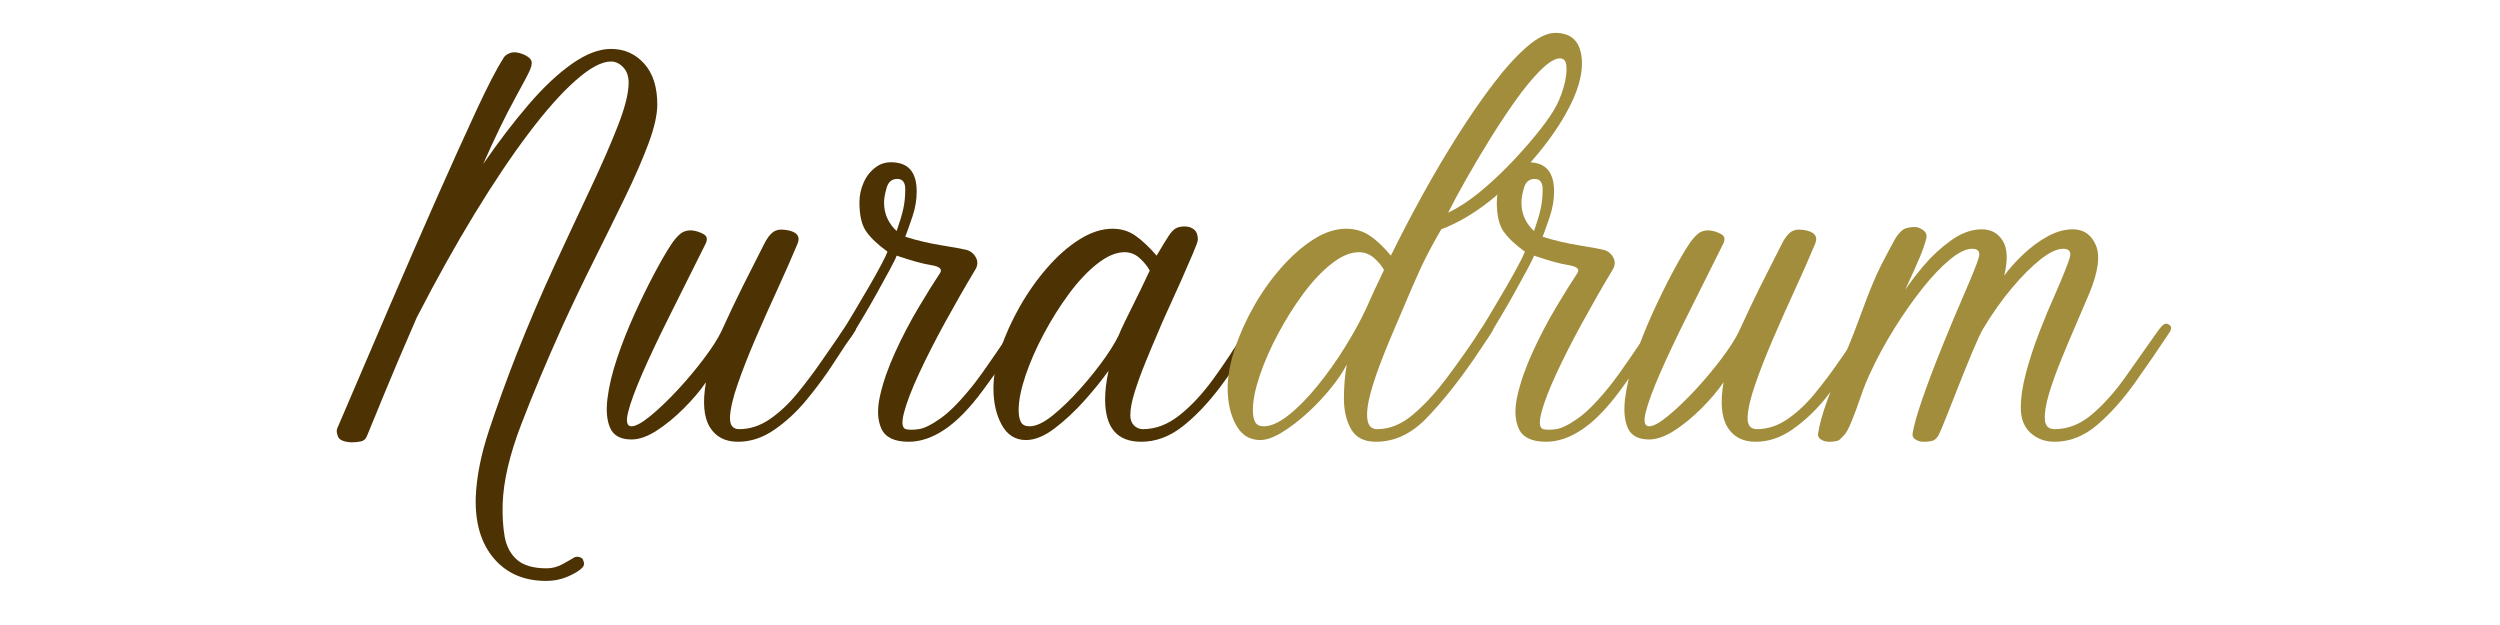
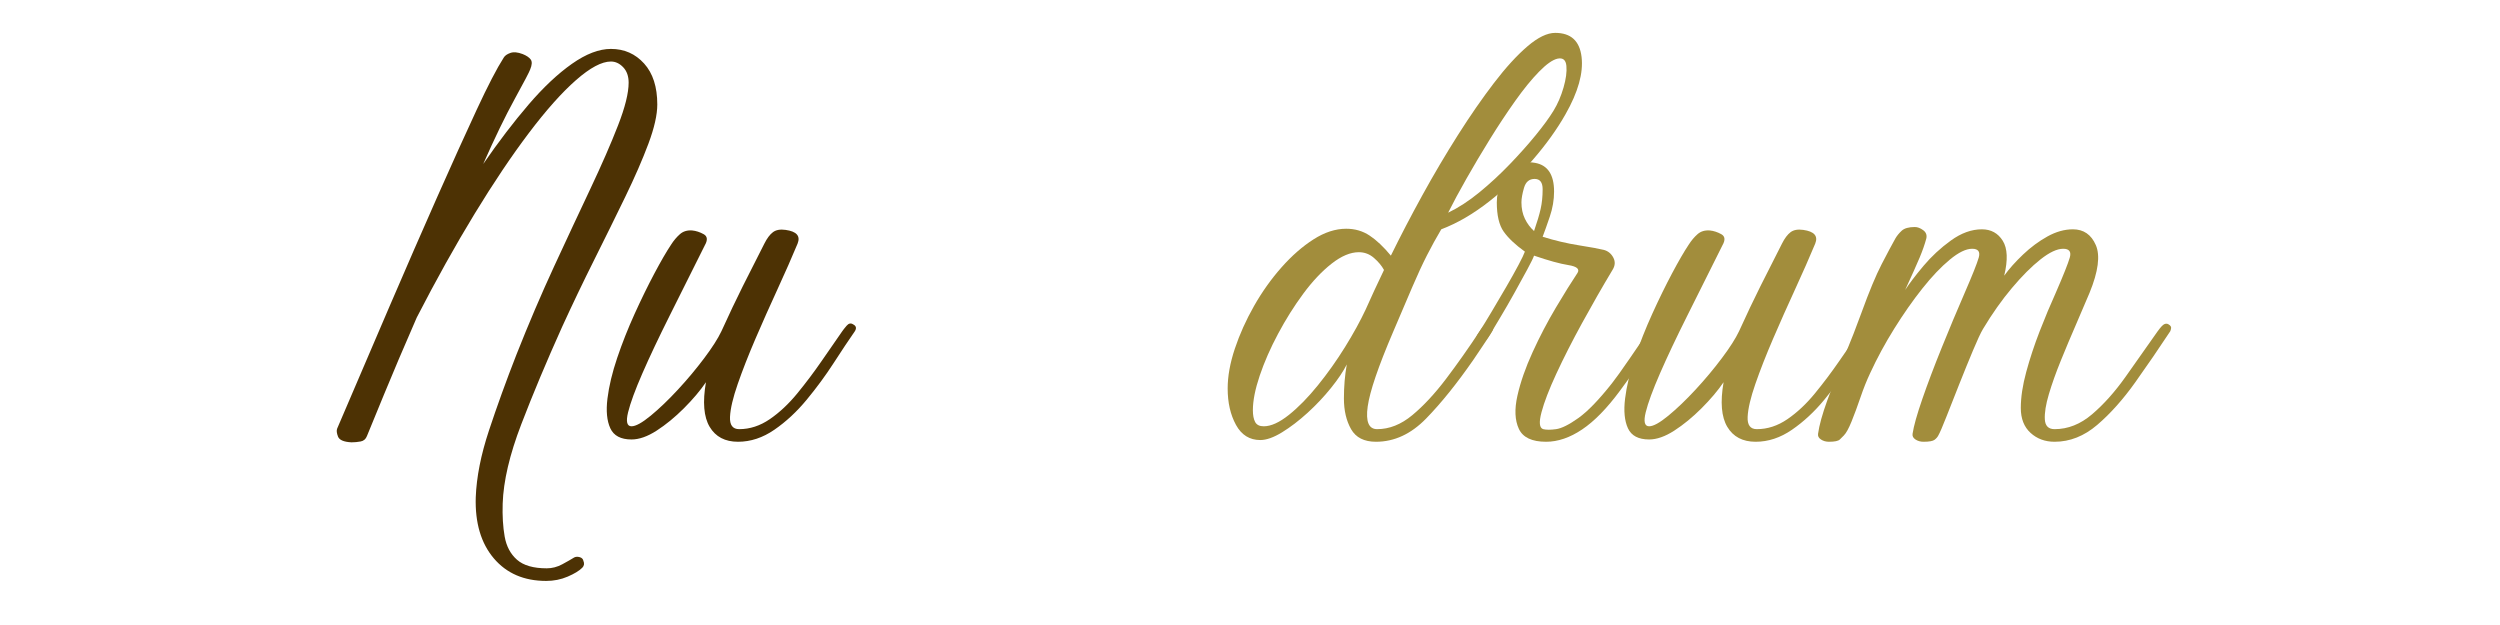
<svg xmlns="http://www.w3.org/2000/svg" version="1.0" preserveAspectRatio="xMidYMid meet" height="500" viewBox="0 0 1500 375" zoomAndPan="magnify" width="2000">
  <defs>
    <g />
  </defs>
  <g fill-opacity="1" fill="#4d3204">
    <g transform="translate(215.701, 263.337)">
      <g>
        <path d="M 112.016 85.219 C 98.723 85.219 88.238 80.691 80.562 71.641 C 72.895 62.586 69.289 50.391 69.75 35.047 C 70.207 22.91 72.844 9.57 77.656 -4.969 C 82.469 -19.52 87.961 -34.703 94.141 -50.516 C 101.473 -69.066 109.031 -86.758 116.812 -103.594 C 124.602 -120.426 131.879 -136 138.641 -150.312 C 145.398 -164.633 150.895 -177.234 155.125 -188.109 C 159.363 -198.992 161.484 -207.531 161.484 -213.719 C 161.484 -217.613 160.395 -220.703 158.219 -222.984 C 156.039 -225.273 153.582 -226.422 150.844 -226.422 C 145.344 -226.422 138.352 -222.695 129.875 -215.25 C 121.406 -207.812 112.016 -197.273 101.703 -183.641 C 91.391 -170.016 80.504 -153.812 69.047 -135.031 C 57.598 -116.25 46.035 -95.52 34.359 -72.844 C 26.566 -54.977 20.035 -39.629 14.766 -26.797 C 9.504 -13.973 6.07 -5.613 4.469 -1.719 C 3.781 0.113 2.52 1.203 0.688 1.547 C -1.145 1.891 -2.977 2.062 -4.812 2.062 C -9.395 1.832 -12.086 0.688 -12.891 -1.375 C -13.691 -3.438 -13.863 -5.039 -13.406 -6.188 C -2.633 -31.383 7.844 -55.836 18.031 -79.547 C 28.227 -103.254 37.789 -125.188 46.719 -145.344 C 55.656 -165.5 63.504 -182.848 70.266 -197.391 C 77.023 -211.941 82.461 -222.422 86.578 -228.828 C 87.266 -229.973 88.582 -230.891 90.531 -231.578 C 92.477 -232.266 94.941 -232.035 97.922 -230.891 C 100.211 -229.973 101.816 -228.883 102.734 -227.625 C 103.648 -226.363 103.535 -224.363 102.391 -221.625 C 101.93 -220.25 98.836 -214.348 93.109 -203.922 C 87.391 -193.504 81.094 -180.504 74.219 -164.922 C 83.375 -178.211 92.422 -190.066 101.359 -200.484 C 110.297 -210.91 119 -219.098 127.469 -225.047 C 135.945 -231.004 143.738 -233.984 150.844 -233.984 C 158.852 -233.984 165.492 -231.062 170.766 -225.219 C 176.035 -219.383 178.672 -211.195 178.672 -200.656 C 178.672 -194.469 176.895 -186.617 173.344 -177.109 C 169.789 -167.609 165.148 -156.957 159.422 -145.156 C 153.703 -133.363 147.52 -120.82 140.875 -107.531 C 134.227 -94.25 127.812 -80.852 121.625 -67.344 C 112.238 -46.5 104.051 -26.973 97.062 -8.766 C 90.07 9.441 86.352 25.305 85.906 38.828 C 85.676 46.16 86.07 52.742 87.094 58.578 C 88.125 64.422 90.586 69.062 94.484 72.5 C 98.379 75.938 104.336 77.656 112.359 77.656 C 115.566 77.656 118.656 76.852 121.625 75.25 C 124.602 73.645 127.008 72.27 128.844 71.125 C 129.758 70.664 130.848 70.609 132.109 70.953 C 133.367 71.297 134.113 72.039 134.344 73.188 C 135.031 74.789 134.801 76.164 133.656 77.312 C 131.82 79.145 128.898 80.922 124.891 82.641 C 120.891 84.359 116.598 85.219 112.016 85.219 Z M 112.016 85.219" />
      </g>
    </g>
  </g>
  <g fill-opacity="1" fill="#4d3204">
    <g transform="translate(368.258, 263.337)">
      <g>
        <path d="M 74.562 1.719 C 66.77 1.719 61.098 -1.258 57.547 -7.219 C 53.992 -13.176 53.25 -22.109 55.312 -34.016 C 51.883 -28.973 47.477 -23.758 42.094 -18.375 C 36.707 -13 31.266 -8.535 25.766 -4.984 C 20.266 -1.43 15.227 0.344 10.656 0.344 C 4.238 0.344 0 -1.891 -2.062 -6.359 C -4.125 -10.828 -4.695 -16.781 -3.781 -24.219 C -2.863 -31.664 -0.914 -39.797 2.062 -48.609 C 5.039 -57.43 8.531 -66.25 12.531 -75.062 C 16.539 -83.883 20.492 -91.961 24.391 -99.297 C 28.285 -106.629 31.609 -112.359 34.359 -116.484 C 35.961 -119.004 37.738 -121.117 39.688 -122.828 C 41.633 -124.547 44.098 -125.289 47.078 -125.062 C 49.367 -124.832 51.656 -124.086 53.938 -122.828 C 56.227 -121.566 56.457 -119.336 54.625 -116.141 C 47.07 -101.016 40.031 -86.922 33.5 -73.859 C 26.969 -60.805 21.523 -49.297 17.172 -39.328 C 12.828 -29.367 9.969 -21.582 8.594 -15.969 C 7.219 -10.363 7.906 -7.562 10.656 -7.562 C 13.176 -7.562 17.008 -9.676 22.156 -13.906 C 27.312 -18.145 32.754 -23.359 38.484 -29.547 C 44.211 -35.734 49.477 -42.031 54.281 -48.438 C 59.094 -54.852 62.531 -60.238 64.594 -64.594 C 69.176 -74.676 73.473 -83.723 77.484 -91.734 C 81.492 -99.754 85.785 -108.234 90.359 -117.172 C 91.961 -120.367 93.68 -122.656 95.516 -124.031 C 97.348 -125.406 99.867 -125.863 103.078 -125.406 C 109.723 -124.488 112.129 -121.742 110.297 -117.172 C 106.859 -108.922 102.848 -99.812 98.266 -89.844 C 93.68 -79.883 89.27 -69.977 85.031 -60.125 C 80.801 -50.281 77.254 -41.234 74.391 -32.984 C 71.523 -24.734 69.977 -18.145 69.75 -13.219 C 69.52 -8.301 71.352 -5.844 75.25 -5.844 C 81.664 -5.844 87.789 -7.844 93.625 -11.844 C 99.469 -15.852 104.969 -21.008 110.125 -27.312 C 115.281 -33.613 120.145 -40.082 124.719 -46.719 C 129.301 -53.363 133.426 -59.32 137.094 -64.594 C 137.551 -65.281 138.41 -66.367 139.672 -67.859 C 140.93 -69.348 142.25 -69.633 143.625 -68.719 C 145.457 -67.801 145.801 -66.426 144.656 -64.594 C 140.988 -59.32 136.75 -52.961 131.938 -45.516 C 127.125 -38.078 121.738 -30.75 115.781 -23.531 C 109.832 -16.32 103.363 -10.312 96.375 -5.5 C 89.395 -0.688 82.125 1.719 74.562 1.719 Z M 74.562 1.719" />
      </g>
    </g>
  </g>
  <g fill-opacity="1" fill="#4d3204">
    <g transform="translate(495.045, 263.337)">
      <g>
-         <path d="M 50.172 1.719 C 41.691 1.719 36.25 -0.859 33.844 -6.016 C 31.438 -11.172 31.148 -17.812 32.984 -25.938 C 34.816 -34.07 37.852 -42.773 42.094 -52.047 C 46.332 -61.328 50.969 -70.203 56 -78.672 C 61.039 -87.148 65.395 -94.141 69.062 -99.641 C 70.438 -101.93 68.602 -103.477 63.562 -104.281 C 58.52 -105.082 51.648 -106.973 42.953 -109.953 C 42.492 -108.578 41.117 -105.77 38.828 -101.531 C 36.535 -97.289 33.957 -92.594 31.094 -87.438 C 28.227 -82.289 25.422 -77.426 22.672 -72.844 C 19.922 -68.258 17.863 -64.82 16.5 -62.531 C 15.812 -61.383 14.781 -60.008 13.406 -58.406 C 12.031 -56.801 10.77 -56.344 9.625 -57.031 C 8.477 -57.719 7.906 -58.578 7.906 -59.609 C 7.906 -60.641 8.707 -62.301 10.312 -64.594 C 12.375 -67.801 14.832 -71.812 17.688 -76.625 C 20.551 -81.438 23.414 -86.301 26.281 -91.219 C 29.145 -96.145 31.609 -100.555 33.672 -104.453 C 35.734 -108.348 36.992 -110.984 37.453 -112.359 C 31.723 -116.484 27.484 -120.488 24.734 -124.375 C 21.984 -128.27 20.609 -134.113 20.609 -141.906 C 20.609 -146.031 21.469 -150.035 23.188 -153.922 C 24.906 -157.816 27.484 -160.969 30.922 -163.375 C 34.359 -165.781 38.598 -166.523 43.641 -165.609 C 51.191 -164.234 54.969 -158.508 54.969 -148.438 C 54.969 -143.395 54.109 -138.352 52.391 -133.312 C 50.68 -128.27 49.254 -124.258 48.109 -121.281 C 55.43 -119 62.703 -117.285 69.922 -116.141 C 77.141 -114.992 82.125 -114.078 84.875 -113.391 C 87.383 -112.703 89.27 -111.156 90.531 -108.75 C 91.789 -106.344 91.617 -103.879 90.016 -101.359 C 83.836 -91.055 77.77 -80.461 71.812 -69.578 C 65.852 -58.691 60.695 -48.551 56.344 -39.156 C 52 -29.77 49.023 -22.039 47.422 -15.969 C 45.816 -9.906 46.16 -6.531 48.453 -5.844 C 50.285 -5.383 52.859 -5.383 56.172 -5.844 C 59.492 -6.301 63.961 -8.531 69.578 -12.531 C 75.191 -16.539 81.891 -23.473 89.672 -33.328 C 90.586 -34.473 92.078 -36.477 94.141 -39.344 C 96.203 -42.207 98.438 -45.41 100.844 -48.953 C 103.25 -52.504 105.484 -55.77 107.547 -58.75 C 109.609 -61.727 110.984 -63.676 111.672 -64.594 C 113.273 -67.113 114.594 -68.602 115.625 -69.062 C 116.656 -69.52 117.629 -69.406 118.547 -68.719 C 120.141 -67.57 120.367 -66.195 119.234 -64.594 C 117.629 -62.07 115.223 -58.348 112.016 -53.422 C 108.805 -48.504 102.961 -40.316 94.484 -28.859 C 86.703 -18.328 79.145 -10.598 71.812 -5.672 C 64.477 -0.742 57.266 1.719 50.172 1.719 Z M 42.953 -124.719 C 44.785 -129.988 46.102 -134.398 46.906 -137.953 C 47.707 -141.504 48.109 -145.457 48.109 -149.812 C 48.109 -153.926 46.504 -155.984 43.297 -155.984 C 40.086 -155.984 37.969 -154.207 36.938 -150.656 C 35.906 -147.113 35.391 -144.195 35.391 -141.906 C 35.391 -138.238 36.078 -134.973 37.453 -132.109 C 38.828 -129.242 40.66 -126.781 42.953 -124.719 Z M 42.953 -124.719" />
-       </g>
+         </g>
    </g>
  </g>
  <g fill-opacity="1" fill="#4d3204">
    <g transform="translate(596.407, 263.337)">
      <g>
-         <path d="M 88.297 1.719 C 73.867 1.719 66.656 -6.754 66.656 -23.703 C 66.656 -28.742 67.344 -34.473 68.719 -40.891 C 64.82 -35.391 60.008 -29.43 54.281 -23.016 C 48.562 -16.609 42.609 -11.055 36.422 -6.359 C 30.234 -1.66 24.504 0.688 19.234 0.688 C 12.828 0.688 7.961 -2.344 4.641 -8.406 C 1.316 -14.477 -0.344 -21.754 -0.344 -30.234 C -0.344 -37.566 1.086 -45.469 3.953 -53.938 C 6.816 -62.414 10.648 -70.891 15.453 -79.359 C 20.266 -87.836 25.766 -95.629 31.953 -102.734 C 38.141 -109.836 44.609 -115.504 51.359 -119.734 C 58.117 -123.973 64.707 -126.094 71.125 -126.094 C 76.395 -126.094 81.031 -124.66 85.031 -121.797 C 89.039 -118.941 93.223 -114.992 97.578 -109.953 C 100.785 -115.453 103.191 -119.398 104.797 -121.797 C 106.398 -124.203 107.891 -125.75 109.266 -126.438 C 110.641 -127.125 112.359 -127.469 114.422 -127.469 C 116.711 -127.469 118.598 -126.836 120.078 -125.578 C 121.566 -124.316 122.312 -122.316 122.312 -119.578 C 122.312 -118.66 121.336 -115.91 119.391 -111.328 C 117.453 -106.742 115.109 -101.359 112.359 -95.172 C 109.609 -88.992 106.914 -83.039 104.281 -77.312 C 101.645 -71.582 99.641 -67 98.266 -63.562 C 95.973 -58.289 93.566 -52.562 91.047 -46.375 C 88.523 -40.195 86.348 -34.242 84.516 -28.516 C 82.691 -22.785 81.781 -17.977 81.781 -14.094 C 81.781 -11.57 82.52 -9.566 84 -8.078 C 85.488 -6.586 87.266 -5.844 89.328 -5.844 C 96.891 -5.844 104.16 -8.586 111.141 -14.078 C 118.129 -19.578 124.891 -26.797 131.422 -35.734 C 137.953 -44.672 144.312 -54.289 150.5 -64.594 C 150.957 -65.508 151.703 -66.484 152.734 -67.516 C 153.766 -68.547 154.734 -69.062 155.641 -69.062 C 157.016 -69.062 157.875 -68.547 158.219 -67.516 C 158.562 -66.484 158.504 -65.508 158.047 -64.594 C 150.953 -52.688 143.625 -41.691 136.062 -31.609 C 128.5 -21.535 120.82 -13.461 113.031 -7.391 C 105.25 -1.316 97.004 1.719 88.297 1.719 Z M 21.297 -7.562 C 25.191 -7.562 29.832 -9.734 35.219 -14.078 C 40.602 -18.43 46.156 -23.816 51.875 -30.234 C 57.602 -36.648 62.703 -43.062 67.172 -49.469 C 71.641 -55.883 74.676 -61.27 76.281 -65.625 C 77.656 -68.602 79.43 -72.27 81.609 -76.625 C 83.785 -80.977 85.957 -85.383 88.125 -89.844 C 90.301 -94.312 92.078 -98.035 93.453 -101.016 C 92.078 -103.535 90.07 -106 87.438 -108.406 C 84.812 -110.812 81.781 -112.016 78.344 -112.016 C 73.301 -112.016 67.859 -109.723 62.016 -105.141 C 56.172 -100.555 50.5 -94.539 45 -87.094 C 39.508 -79.656 34.473 -71.641 29.891 -63.047 C 25.305 -54.461 21.641 -46.102 18.891 -37.969 C 16.148 -29.832 14.781 -22.906 14.781 -17.188 C 14.781 -14.207 15.234 -11.859 16.141 -10.141 C 17.055 -8.422 18.773 -7.562 21.297 -7.562 Z M 21.297 -7.562" />
-       </g>
+         </g>
    </g>
  </g>
  <g fill-opacity="1" fill="#a28d3c">
    <g transform="translate(736.6, 263.337)">
      <g>
        <path d="M 196.531 -243.609 C 205.926 -243.609 211.195 -238.797 212.344 -229.172 C 213.488 -219.555 210.281 -208.102 202.719 -194.812 C 197.676 -185.883 191.145 -176.781 183.125 -167.5 C 175.113 -158.227 166.352 -149.867 156.844 -142.422 C 147.344 -134.973 137.781 -129.414 128.156 -125.75 C 125.176 -120.719 122.312 -115.508 119.562 -110.125 C 116.82 -104.738 113.906 -98.438 110.812 -91.219 C 107.719 -84.008 103.879 -75.02 99.297 -64.25 C 90.367 -43.406 85.273 -28.457 84.016 -19.406 C 82.754 -10.363 84.641 -5.844 89.672 -5.844 C 97.004 -5.844 104.047 -8.645 110.797 -14.25 C 117.555 -19.863 124.316 -27.141 131.078 -36.078 C 137.836 -45.016 144.539 -54.52 151.188 -64.594 C 152.562 -66.656 153.703 -67.973 154.609 -68.547 C 155.523 -69.117 156.328 -69.289 157.016 -69.062 C 157.93 -68.832 158.617 -68.316 159.078 -67.516 C 159.535 -66.711 159.422 -65.738 158.734 -64.594 C 156.898 -61.613 155.008 -58.691 153.062 -55.828 C 151.125 -52.973 149.238 -50.172 147.406 -47.422 C 137.551 -33.211 128.098 -21.469 119.047 -12.188 C 110.004 -2.914 99.984 1.719 88.984 1.719 C 81.891 1.719 76.91 -0.801 74.047 -5.844 C 71.18 -10.883 69.75 -17.008 69.75 -24.219 C 69.75 -31.438 70.32 -38.254 71.469 -44.672 C 69.406 -40.547 66.254 -35.848 62.016 -30.578 C 57.773 -25.305 53.078 -20.32 47.922 -15.625 C 42.773 -10.938 37.68 -7.047 32.641 -3.953 C 27.598 -0.859 23.242 0.688 19.578 0.688 C 13.172 0.688 8.305 -2.344 4.984 -8.406 C 1.66 -14.477 0 -21.754 0 -30.234 C 0 -37.566 1.43 -45.523 4.297 -54.109 C 7.16 -62.703 10.992 -71.234 15.797 -79.703 C 20.609 -88.18 26.109 -95.914 32.297 -102.906 C 38.484 -109.895 44.895 -115.504 51.531 -119.734 C 58.176 -123.973 64.707 -126.094 71.125 -126.094 C 76.395 -126.094 81.086 -124.719 85.203 -121.969 C 89.328 -119.227 93.566 -115.223 97.922 -109.953 C 103.648 -121.629 109.945 -133.707 116.812 -146.188 C 123.688 -158.676 130.789 -170.703 138.125 -182.266 C 145.457 -193.836 152.672 -204.258 159.766 -213.531 C 166.867 -222.812 173.566 -230.145 179.859 -235.531 C 186.16 -240.914 191.719 -243.609 196.531 -243.609 Z M 195.5 -196.875 C 198.02 -201 200.023 -205.641 201.516 -210.797 C 203.004 -215.953 203.578 -220.301 203.234 -223.844 C 202.891 -227.395 201.113 -228.828 197.906 -228.141 C 194.926 -227.453 191.203 -224.816 186.734 -220.234 C 182.273 -215.66 177.523 -209.82 172.484 -202.719 C 167.441 -195.613 162.398 -187.992 157.359 -179.859 C 152.328 -171.734 147.633 -163.832 143.281 -156.156 C 138.926 -148.488 135.258 -141.676 132.281 -135.719 C 138.469 -138.695 144.707 -142.758 151 -147.906 C 157.301 -153.062 163.375 -158.676 169.219 -164.75 C 175.062 -170.82 180.27 -176.66 184.844 -182.266 C 189.426 -187.879 192.977 -192.75 195.5 -196.875 Z M 21.641 -7.562 C 25.992 -7.562 31.035 -9.848 36.766 -14.422 C 42.492 -19.004 48.273 -24.906 54.109 -32.125 C 59.953 -39.344 65.395 -47.016 70.438 -55.141 C 75.477 -63.273 79.602 -70.781 82.812 -77.656 C 84.414 -81.32 86.129 -85.098 87.953 -88.984 C 89.785 -92.879 91.734 -97.004 93.797 -101.359 C 92.422 -103.879 90.414 -106.285 87.781 -108.578 C 85.156 -110.867 82.125 -112.016 78.688 -112.016 C 73.645 -112.016 68.203 -109.723 62.359 -105.141 C 56.516 -100.555 50.844 -94.539 45.344 -87.094 C 39.852 -79.656 34.816 -71.641 30.234 -63.047 C 25.648 -54.461 21.984 -46.102 19.234 -37.969 C 16.492 -29.832 15.125 -22.906 15.125 -17.188 C 15.125 -14.207 15.578 -11.859 16.484 -10.141 C 17.398 -8.422 19.117 -7.562 21.641 -7.562 Z M 21.641 -7.562" />
      </g>
    </g>
  </g>
  <g fill-opacity="1" fill="#a28d3c">
    <g transform="translate(877.474, 263.337)">
      <g>
        <path d="M 50.172 1.719 C 41.691 1.719 36.25 -0.859 33.844 -6.016 C 31.438 -11.172 31.148 -17.812 32.984 -25.938 C 34.816 -34.07 37.852 -42.773 42.094 -52.047 C 46.332 -61.328 50.969 -70.203 56 -78.672 C 61.039 -87.148 65.395 -94.141 69.062 -99.641 C 70.438 -101.93 68.602 -103.477 63.562 -104.281 C 58.52 -105.082 51.648 -106.973 42.953 -109.953 C 42.492 -108.578 41.117 -105.77 38.828 -101.531 C 36.535 -97.289 33.957 -92.594 31.094 -87.438 C 28.227 -82.289 25.422 -77.426 22.672 -72.844 C 19.922 -68.258 17.863 -64.82 16.5 -62.531 C 15.812 -61.383 14.781 -60.008 13.406 -58.406 C 12.031 -56.801 10.77 -56.344 9.625 -57.031 C 8.477 -57.719 7.906 -58.578 7.906 -59.609 C 7.906 -60.641 8.707 -62.301 10.312 -64.594 C 12.375 -67.801 14.832 -71.812 17.688 -76.625 C 20.551 -81.438 23.414 -86.301 26.281 -91.219 C 29.145 -96.145 31.609 -100.555 33.672 -104.453 C 35.734 -108.348 36.992 -110.984 37.453 -112.359 C 31.723 -116.484 27.484 -120.488 24.734 -124.375 C 21.984 -128.27 20.609 -134.113 20.609 -141.906 C 20.609 -146.031 21.469 -150.035 23.188 -153.922 C 24.906 -157.816 27.484 -160.969 30.922 -163.375 C 34.359 -165.781 38.598 -166.523 43.641 -165.609 C 51.191 -164.234 54.969 -158.508 54.969 -148.438 C 54.969 -143.395 54.109 -138.352 52.391 -133.312 C 50.68 -128.27 49.254 -124.258 48.109 -121.281 C 55.43 -119 62.703 -117.285 69.922 -116.141 C 77.141 -114.992 82.125 -114.078 84.875 -113.391 C 87.383 -112.703 89.27 -111.156 90.531 -108.75 C 91.789 -106.344 91.617 -103.879 90.016 -101.359 C 83.836 -91.055 77.77 -80.461 71.812 -69.578 C 65.852 -58.691 60.695 -48.551 56.344 -39.156 C 52 -29.77 49.023 -22.039 47.422 -15.969 C 45.816 -9.906 46.16 -6.531 48.453 -5.844 C 50.285 -5.383 52.859 -5.383 56.172 -5.844 C 59.492 -6.301 63.961 -8.531 69.578 -12.531 C 75.191 -16.539 81.891 -23.473 89.672 -33.328 C 90.586 -34.473 92.078 -36.477 94.141 -39.344 C 96.203 -42.207 98.438 -45.41 100.844 -48.953 C 103.25 -52.504 105.484 -55.77 107.547 -58.75 C 109.609 -61.727 110.984 -63.676 111.672 -64.594 C 113.273 -67.113 114.594 -68.602 115.625 -69.062 C 116.656 -69.52 117.629 -69.406 118.547 -68.719 C 120.141 -67.57 120.367 -66.195 119.234 -64.594 C 117.629 -62.07 115.223 -58.348 112.016 -53.422 C 108.805 -48.504 102.961 -40.316 94.484 -28.859 C 86.703 -18.328 79.145 -10.598 71.812 -5.672 C 64.477 -0.742 57.266 1.719 50.172 1.719 Z M 42.953 -124.719 C 44.785 -129.988 46.102 -134.398 46.906 -137.953 C 47.707 -141.504 48.109 -145.457 48.109 -149.812 C 48.109 -153.926 46.504 -155.984 43.297 -155.984 C 40.086 -155.984 37.969 -154.207 36.938 -150.656 C 35.906 -147.113 35.391 -144.195 35.391 -141.906 C 35.391 -138.238 36.078 -134.973 37.453 -132.109 C 38.828 -129.242 40.66 -126.781 42.953 -124.719 Z M 42.953 -124.719" />
      </g>
    </g>
  </g>
  <g fill-opacity="1" fill="#a28d3c">
    <g transform="translate(978.835, 263.337)">
      <g>
        <path d="M 74.562 1.719 C 66.77 1.719 61.098 -1.258 57.547 -7.219 C 53.992 -13.176 53.25 -22.109 55.312 -34.016 C 51.883 -28.973 47.477 -23.758 42.094 -18.375 C 36.707 -13 31.266 -8.535 25.766 -4.984 C 20.266 -1.43 15.227 0.344 10.656 0.344 C 4.238 0.344 0 -1.891 -2.062 -6.359 C -4.125 -10.828 -4.695 -16.781 -3.781 -24.219 C -2.863 -31.664 -0.914 -39.797 2.062 -48.609 C 5.039 -57.43 8.531 -66.25 12.531 -75.062 C 16.539 -83.883 20.492 -91.961 24.391 -99.297 C 28.285 -106.629 31.609 -112.359 34.359 -116.484 C 35.961 -119.004 37.738 -121.117 39.688 -122.828 C 41.633 -124.547 44.098 -125.289 47.078 -125.062 C 49.367 -124.832 51.656 -124.086 53.938 -122.828 C 56.227 -121.566 56.457 -119.336 54.625 -116.141 C 47.07 -101.016 40.031 -86.922 33.5 -73.859 C 26.969 -60.805 21.523 -49.297 17.172 -39.328 C 12.828 -29.367 9.969 -21.582 8.594 -15.969 C 7.219 -10.363 7.906 -7.562 10.656 -7.562 C 13.176 -7.562 17.008 -9.676 22.156 -13.906 C 27.312 -18.145 32.754 -23.359 38.484 -29.547 C 44.211 -35.734 49.477 -42.031 54.281 -48.438 C 59.094 -54.852 62.531 -60.238 64.594 -64.594 C 69.176 -74.676 73.473 -83.723 77.484 -91.734 C 81.492 -99.754 85.785 -108.234 90.359 -117.172 C 91.961 -120.367 93.68 -122.656 95.516 -124.031 C 97.348 -125.406 99.867 -125.863 103.078 -125.406 C 109.723 -124.488 112.129 -121.742 110.297 -117.172 C 106.859 -108.922 102.848 -99.812 98.266 -89.844 C 93.68 -79.883 89.27 -69.977 85.031 -60.125 C 80.801 -50.281 77.254 -41.234 74.391 -32.984 C 71.523 -24.734 69.977 -18.145 69.75 -13.219 C 69.52 -8.301 71.352 -5.844 75.25 -5.844 C 81.664 -5.844 87.789 -7.844 93.625 -11.844 C 99.469 -15.852 104.969 -21.008 110.125 -27.312 C 115.281 -33.613 120.145 -40.082 124.719 -46.719 C 129.301 -53.363 133.426 -59.32 137.094 -64.594 C 137.551 -65.281 138.41 -66.367 139.672 -67.859 C 140.93 -69.348 142.25 -69.633 143.625 -68.719 C 145.457 -67.801 145.801 -66.426 144.656 -64.594 C 140.988 -59.32 136.75 -52.961 131.938 -45.516 C 127.125 -38.078 121.738 -30.75 115.781 -23.531 C 109.832 -16.32 103.363 -10.312 96.375 -5.5 C 89.395 -0.688 82.125 1.719 74.562 1.719 Z M 74.562 1.719" />
      </g>
    </g>
  </g>
  <g fill-opacity="1" fill="#a28d3c">
    <g transform="translate(1105.623, 263.337)">
      <g>
        <path d="M -8.25 1.719 C -10.082 1.719 -11.688 1.258 -13.062 0.344 C -14.438 -0.57 -15.008 -1.719 -14.781 -3.094 C -14.094 -8.133 -12.258 -14.773 -9.281 -23.016 C -6.301 -31.266 -2.863 -40.082 1.031 -49.469 C 4.926 -58.863 8.363 -67.688 11.344 -75.938 C 15.914 -88.531 19.922 -98.148 23.359 -104.797 C 26.797 -111.441 29.547 -116.598 31.609 -120.266 C 32.523 -121.859 33.785 -123.398 35.391 -124.891 C 36.992 -126.379 39.629 -127.125 43.297 -127.125 C 44.898 -127.125 46.562 -126.492 48.281 -125.234 C 50 -123.973 50.629 -122.316 50.172 -120.266 C 49.254 -116.828 47.938 -113.047 46.219 -108.922 C 44.5 -104.797 41.578 -98.266 37.453 -89.328 C 39.973 -93.223 43.633 -98.035 48.438 -103.766 C 53.25 -109.492 58.75 -114.586 64.938 -119.047 C 71.125 -123.516 77.312 -125.75 83.5 -125.75 C 88.988 -125.75 93.164 -123.457 96.031 -118.875 C 98.895 -114.301 99.18 -107.316 96.891 -97.922 C 99.867 -102.047 103.648 -106.285 108.234 -110.641 C 112.816 -114.992 117.68 -118.598 122.828 -121.453 C 127.984 -124.316 133.082 -125.75 138.125 -125.75 C 144.539 -125.75 149.117 -122.598 151.859 -116.297 C 154.609 -110.004 153.352 -100.441 148.094 -87.609 C 145.801 -82.117 143.109 -75.82 140.016 -68.719 C 136.922 -61.613 133.883 -54.395 130.906 -47.062 C 127.926 -39.738 125.52 -32.984 123.688 -26.797 C 121.852 -20.609 121.051 -15.566 121.281 -11.672 C 121.508 -7.785 123.457 -5.844 127.125 -5.844 C 135.145 -5.844 142.645 -8.816 149.625 -14.766 C 156.613 -20.723 163.316 -28.227 169.734 -37.281 C 176.148 -46.332 182.566 -55.438 188.984 -64.594 C 190.805 -67.113 192.176 -68.547 193.094 -68.891 C 194.008 -69.234 194.812 -69.176 195.5 -68.719 C 196.645 -68.031 197.16 -67.285 197.047 -66.484 C 196.93 -65.68 196.758 -65.051 196.531 -64.594 C 189.895 -54.52 182.91 -44.328 175.578 -34.016 C 168.242 -23.703 160.625 -15.164 152.719 -8.406 C 144.82 -1.656 136.289 1.719 127.125 1.719 C 121.406 1.719 116.598 -0.055 112.703 -3.609 C 108.805 -7.16 106.859 -12.141 106.859 -18.547 C 106.859 -24.961 107.945 -32.176 110.125 -40.188 C 112.301 -48.207 114.988 -56.344 118.188 -64.594 C 121.395 -72.844 124.602 -80.516 127.812 -87.609 C 132.395 -98.148 135.203 -105.195 136.234 -108.75 C 137.266 -112.301 135.945 -114.078 132.281 -114.078 C 128.613 -114.078 124.086 -111.957 118.703 -107.719 C 113.328 -103.477 107.602 -97.75 101.531 -90.531 C 95.457 -83.32 89.676 -75.133 84.188 -65.969 C 82.812 -63.676 80.805 -59.379 78.172 -53.078 C 75.535 -46.785 72.785 -40.031 69.922 -32.812 C 67.055 -25.594 64.477 -19.062 62.188 -13.219 C 59.895 -7.383 58.289 -3.664 57.375 -2.062 C 56.914 -1.145 56.172 -0.285 55.141 0.516 C 54.109 1.316 51.879 1.719 48.453 1.719 C 46.617 1.719 45.016 1.258 43.641 0.344 C 42.266 -0.57 41.691 -1.719 41.922 -3.094 C 42.609 -7.676 44.551 -14.602 47.75 -23.875 C 50.957 -33.156 54.852 -43.461 59.438 -54.797 C 64.02 -66.141 68.602 -77.078 73.188 -87.609 C 77.77 -98.148 80.578 -105.195 81.609 -108.75 C 82.641 -112.301 81.32 -114.078 77.656 -114.078 C 73.988 -114.078 69.52 -111.898 64.25 -107.547 C 58.977 -103.191 53.477 -97.406 47.75 -90.188 C 42.031 -82.977 36.422 -74.961 30.922 -66.141 C 25.422 -57.316 20.613 -48.441 16.5 -39.516 C 14.438 -35.16 12.488 -30.289 10.656 -24.906 C 8.82 -19.531 7.047 -14.723 5.328 -10.484 C 3.609 -6.242 2.062 -3.438 0.688 -2.062 C 0 -1.375 -0.801 -0.57 -1.719 0.344 C -2.633 1.258 -4.812 1.719 -8.25 1.719 Z M -8.25 1.719" />
      </g>
    </g>
  </g>
</svg>